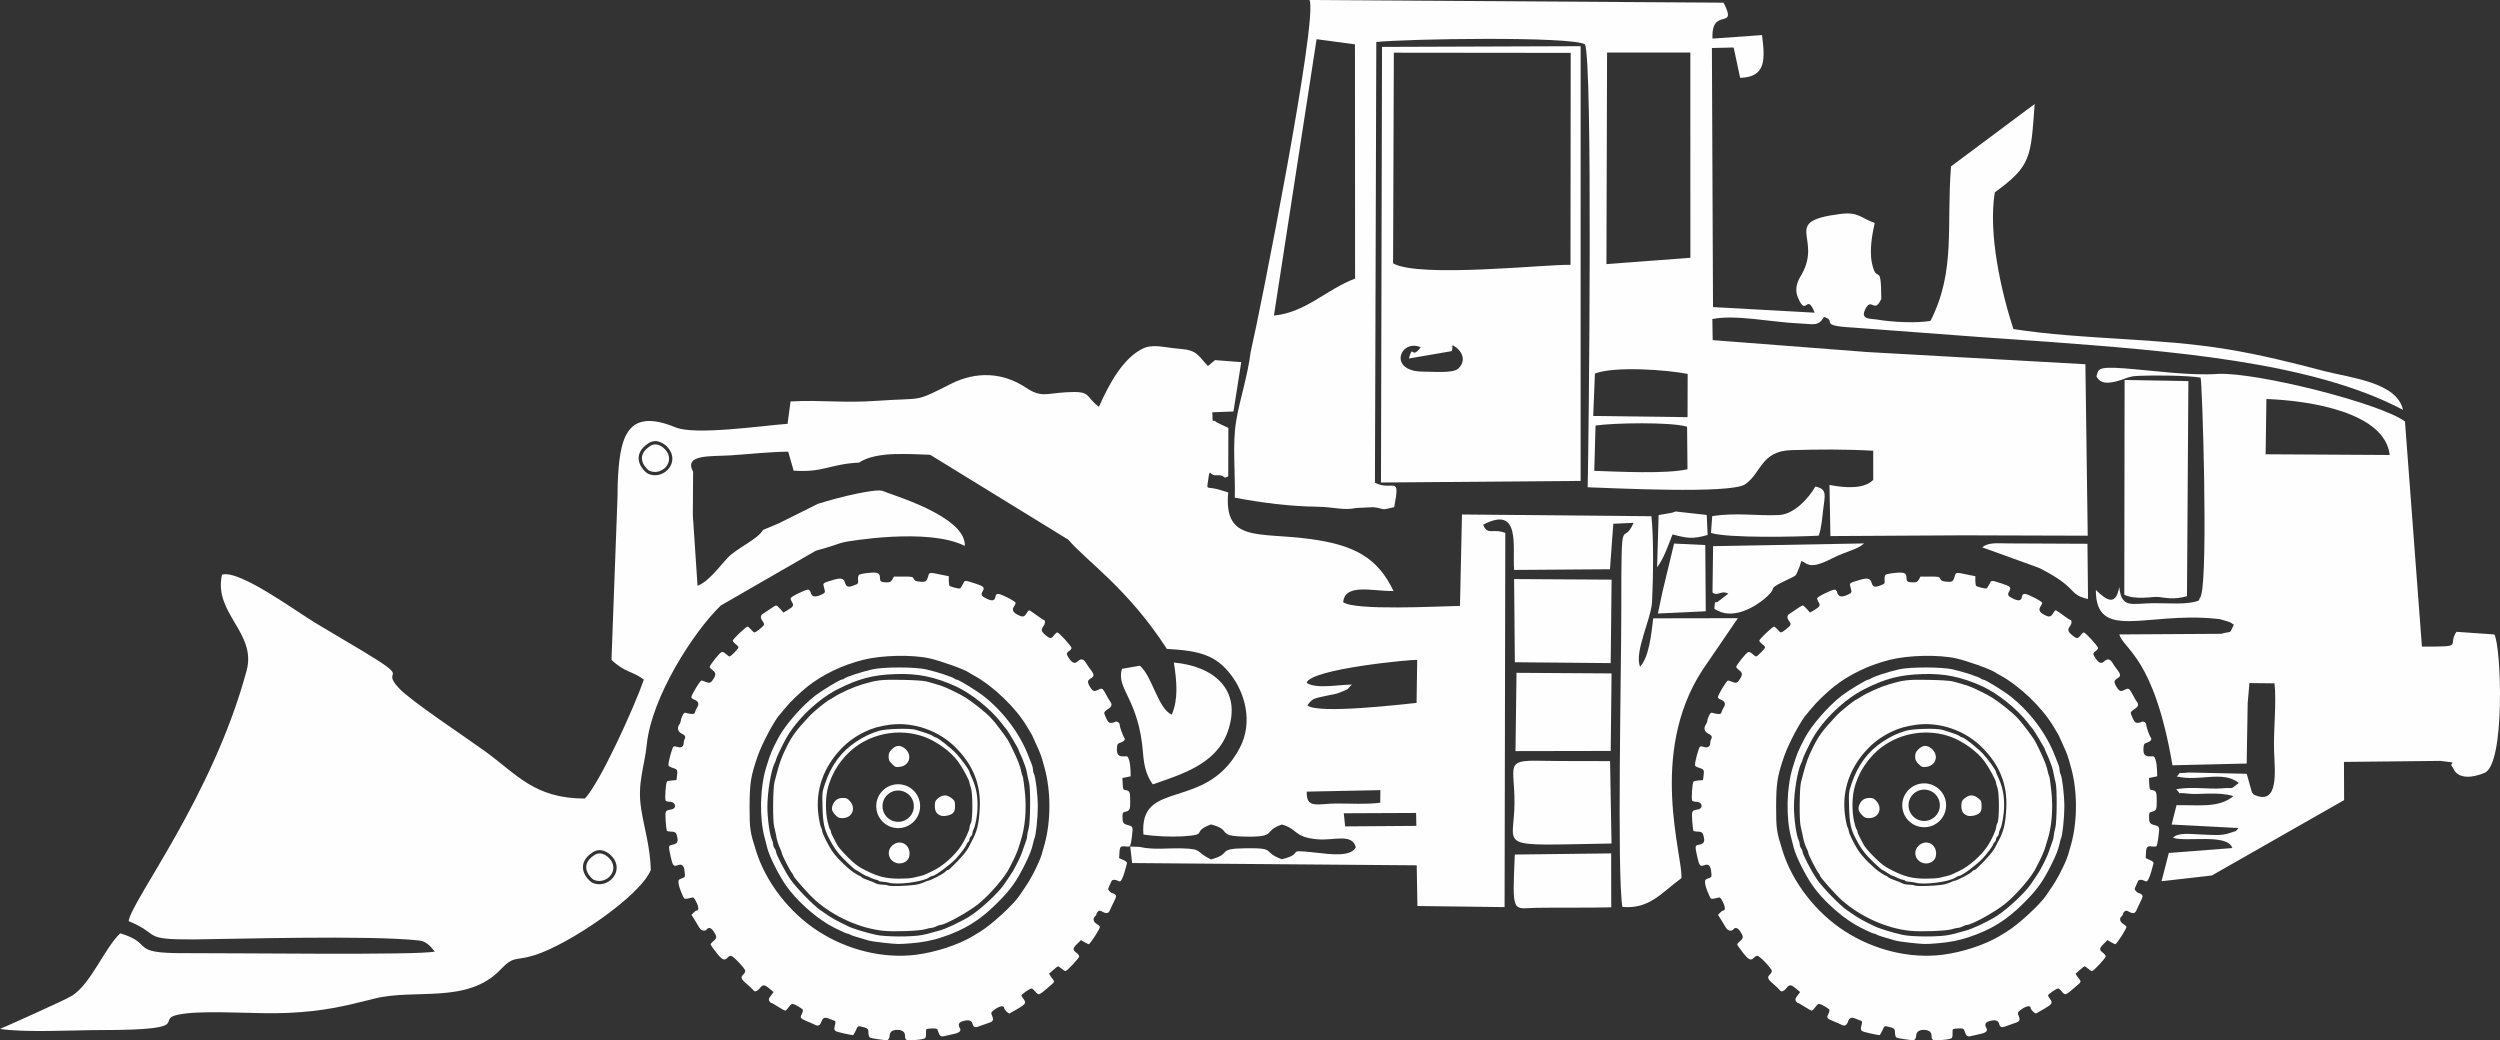
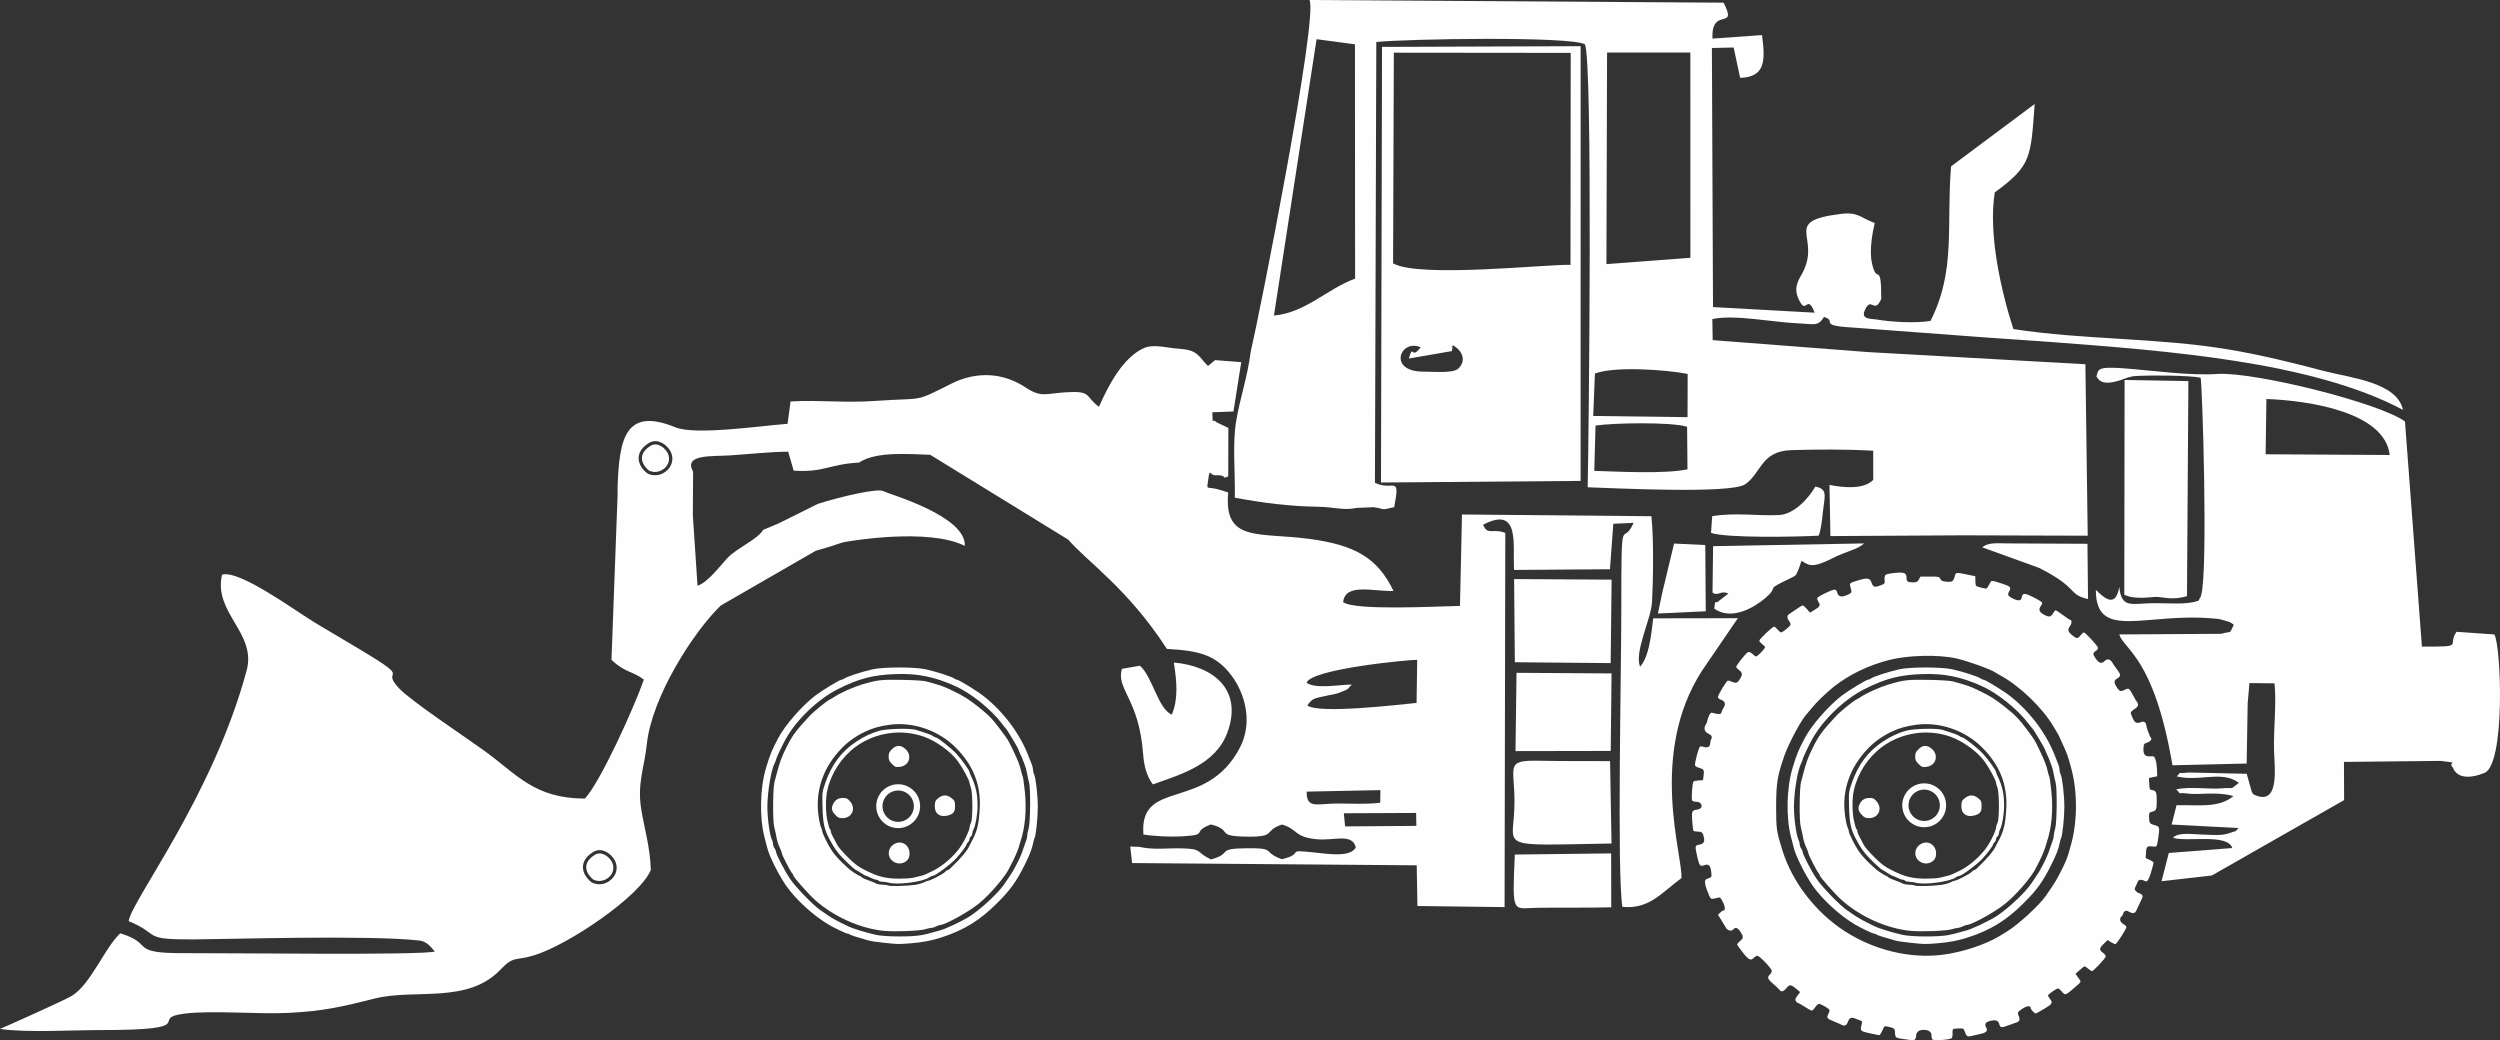
<svg xmlns="http://www.w3.org/2000/svg" xml:space="preserve" width="281.281mm" height="117.054mm" version="1.1" style="shape-rendering:geometricPrecision; text-rendering:geometricPrecision; image-rendering:optimizeQuality; fill-rule:evenodd; clip-rule:evenodd" viewBox="0 0 20620.39 8581.09">
  <rect x="0" y="0" width="20620.39" height="8581.09" fill="#333333" stroke="none" />
  <defs>
    <style type="text/css">
   
    .str0 {stroke:#FEFEFE;stroke-width:51.73;stroke-miterlimit:22.926}
    .fil2 {fill:none}
    .fil1 {fill:#FEFEFE}
    .fil0 {fill:#FEFEFE;fill-rule:nonzero}
   
  </style>
  </defs>
  <g id="Слой_x0020_1">
-     <path class="fil0" d="M7247.04 8572.3c-34.93,-4.02 -68.27,-11.12 -73.82,-15.94 -5.55,-4.68 -10.31,-22.23 -10.31,-38.84 0,-33.35 -5.56,-38.16 -61.92,-50.76 -24.6,-4.82 -26.19,-4.02 -41.28,30.94 -9.52,19.82 -19.04,37.23 -22.21,39.64 -3.17,1.61 -39.7,-4.68 -80.98,-14.33 -82.54,-19.02 -81.75,-18.21 -67.46,-77.68 4.75,-17.54 2.38,-23.04 -8.74,-27.05 -8.73,-2.42 -26.98,-9.52 -42.06,-15.81 -34.93,-15.13 -50.8,-8.84 -62.7,23.71 -11.91,32.54 -27.79,40.58 -55.58,25.45 -11.91,-6.3 -41.27,-19.02 -65.09,-28.53 -52.39,-21.43 -57.95,-28.66 -42.86,-56.38 6.35,-12.72 11.11,-27.86 11.11,-34.15 0,-11.91 -69.06,-52.36 -88.91,-52.36 -5.56,0 -19.04,12.73 -29.37,27.73 -10.31,15.13 -23.01,27.85 -27.78,27.85 -5.56,0 -31.76,-14.32 -58.74,-31.74 -26.19,-17.54 -52.38,-31.74 -56.36,-31.74 -4.75,0 -11.91,-7.24 -16.66,-15.94 -7.15,-13.53 -4.77,-21.43 13.48,-44.47l21.44 -29.33 -30.97 -26.25c-44.45,-37.23 -56.36,-38.03 -81.75,-6.29 -22.23,27.73 -43.66,34.95 -54.78,16.61 -3.17,-5.49 -26.98,-27.73 -51.59,-49.16 -49.22,-41.25 -54.78,-57.18 -30.16,-79.42 8.73,-7.9 15.86,-21.43 15.86,-30.14 0,-19.02 -100.81,-124.68 -119.06,-124.68 -7.13,0 -19.84,7.23 -27.78,15.93 -25.41,27.73 -44.45,19.02 -92.87,-43.66 -25.4,-31.74 -46.04,-61.88 -46.04,-65.9 0,-4.69 11.11,-17.41 23.81,-27.73 29.37,-24.64 29.37,-36.57 3.17,-77.01 -22.23,-33.35 -42.06,-39.78 -58.73,-19.02 -15.88,19.02 -47.63,10.31 -62.71,-16.74 -7.14,-12.73 -24.61,-41.26 -38.11,-63.49l-25.39 -39.64 16.66 -17.54c9.52,-10.31 21.44,-18.22 26.98,-18.22 18.27,0 16.68,-30.94 -3.97,-71.39 -16.68,-33.35 -23.02,-39.78 -36.51,-34.95 -8.73,2.41 -26.19,6.3 -39.7,8.7 -21.43,3.22 -25.39,0 -36.51,-27.05 -24.6,-57.06 -33.33,-85.71 -34.13,-108.75 -0.81,-19.02 3.17,-23.71 26.98,-31.74 23.81,-7.9 27.78,-11.92 26.19,-32.55 -4.77,-72.99 -19.84,-91.21 -61.92,-75.41 -30.97,11.92 -38.89,1.61 -53.97,-65.08 -21.44,-95.23 -21.44,-98.44 13.49,-104.74 37.31,-7.1 47.63,-22.23 40.48,-57.99 -7.15,-41.25 -16.67,-49.95 -52.39,-49.95 -16.68,0 -31.76,-3.22 -34.93,-7.1 -2.38,-4.82 -6.35,-41.38 -9.52,-82.63 -4.77,-82.5 -3.97,-84.91 45.24,-92.82 50.01,-7.9 39.7,-63.48 -11.91,-63.48 -14.28,0 -29.37,-4.82 -33.33,-9.52 -8.73,-11.92 0.79,-147.72 11.12,-158.04 3.17,-3.21 22.21,-7.1 42.06,-8.7l35.72 -2.41 4.76 -35.63c6.36,-47.68 3.17,-54.11 -34.13,-65.08 -17.47,-4.82 -33.33,-13.53 -35.72,-19.16 -6.34,-16.61 29.37,-152.41 42.06,-157.1 6.35,-2.41 20.64,-0.8 31.76,3.22 26.98,10.31 50.8,-2.42 50.8,-28.66 0,-11.12 3.17,-26.93 7.94,-34.95 11.11,-20.63 3.97,-33.35 -26.19,-47.55 -29.37,-14.33 -37.31,-45.27 -18.25,-72.99 7.14,-9.65 12.7,-23.84 12.7,-31.87 0,-7.1 6.35,-26.12 14.29,-42.06 10.31,-22.23 16.66,-26.92 29.37,-23.03 41.28,12.73 67.46,12.73 71.44,0 5.56,-18.22 11.12,-30.14 23.82,-51.57 14.29,-25.31 3.17,-46.74 -28.58,-57.86 -12.7,-4.02 -23.03,-13.53 -23.03,-19.95 0,-19.02 72.25,-137.28 83.34,-137.28 5.56,0 22.23,5.62 37.31,11.92 31.76,12.72 41.28,7.9 64.3,-29.34 19.05,-30.94 16.67,-48.48 -10.32,-68.3 -12.7,-10.31 -23.81,-21.43 -23.81,-26.25 0,-14.19 82.55,-117.46 97.63,-122.14 10.31,-4.02 22.22,1.61 36.52,15 11.91,11.11 25.4,20.62 30.16,20.62 11.11,0 73.82,-64.28 73.82,-76.2 0,-3.89 -10.31,-15.81 -23.82,-25.31 -12.7,-10.31 -23.81,-23.04 -23.81,-28.66 0,-12.59 108.75,-115.84 122.24,-115.84 4.77,0 17.46,11.11 28.58,23.83 11.12,13.53 23.81,23.84 28.58,23.84 11.11,0 68.27,-44.46 77,-60.4 3.97,-6.3 0,-19.82 -11.11,-34.15 -19.06,-26.11 -17.46,-46.74 4.75,-59.46 7.94,-4.83 34.14,-22.23 57.17,-38.18 23,-16.6 45.24,-30.13 50.8,-30.13 5.56,0 20.64,13.53 34.92,29.46l25.41 29.33 37.31 -22.23c44.45,-26.24 50.8,-38.16 32.55,-65.09 -7.15,-11.11 -11.91,-25.45 -10.32,-31.74 1.59,-6.43 34.13,-26.25 72.22,-43.66 56.36,-26.25 71.44,-30.94 80.98,-23.03 6.35,5.48 11.91,14.33 11.91,20.62 0,5.62 5.56,15.94 12.7,23.03 14.29,14.33 42.07,11.12 83.34,-9.51 19.85,-10.31 23.81,-15.94 19.85,-30.94 -2.39,-10.31 -7.15,-27.86 -9.54,-38.97 -5.54,-21.43 -0.79,-24.51 77.8,-47.55 64.28,-19.15 86.52,-14.33 97.62,19.02 12.71,39.64 25.41,44.46 71.45,26.92 39.68,-15.01 39.68,-15.01 37.3,-46.74 -1.58,-20.63 1.59,-35.77 8.73,-42.06 6.35,-4.82 40.49,-11.92 76.2,-15.14 77.79,-7.9 96.05,0 96.05,41.25 0,30.14 9.52,36.57 56.35,36.57 26.99,0 34.13,-4.02 45.25,-23.84l13.5 -23.84 77.79 0c73.82,0 77.79,0.81 85.73,19.02 7.14,15.14 16.66,19.96 50.01,23.04 47.63,4.82 57.14,-1.61 68.27,-42.86 9.52,-35.63 9.52,-35.63 103.18,-15.81l67.47 13.53 0 36.43c0,19.82 3.17,39.65 6.35,42.86 8.73,8.71 79.39,26.25 87.31,21.43 3.19,-1.61 12.71,-17.4 22.23,-34.95 17.47,-34.82 9.52,-34.82 102.39,-5.49 70.65,23.04 79.39,31.74 61.92,62.68 -18.25,30.94 -12.69,41.25 34.14,63.49 42.86,19.82 64.28,15.94 69.06,-13.39 6.35,-36.56 23.81,-35.76 97.63,1.47 38.9,19.15 70.65,39.78 70.65,45.27 0,5.62 -5.56,18.35 -12.7,27.86 -19.84,28.53 -11.11,49.15 29.37,70.58 42.07,21.43 53.98,19.02 73.82,-13.53 7.14,-13.39 16.68,-23.7 20.64,-23.7 3.97,0 30.95,18.22 60.32,39.65 29.37,22.23 55.57,39.65 58.74,39.65 15.08,0 15.08,28.66 0,49.29 -23.02,30.94 -19.84,46.74 15.87,76.2 38.11,31.74 47.63,31.74 69.86,1.61 10.31,-12.72 22.22,-23.84 26.98,-23.84 13.5,0 116.69,112.64 117.49,127.77 0,7.1 -8.73,19.02 -19.85,26.12 -24.6,16.74 -24.6,24.64 0.79,62.01 26.98,38.03 46.84,44.46 69.86,23.03 26.99,-25.45 48.42,-21.43 69.06,13.39 9.52,15.94 27.78,42.19 40.47,57.99 28.58,37.37 27.79,52.36 -1.58,69.1 -28.59,16.61 -30.17,31.74 -3.97,72.99 22.23,34.96 32.55,38.04 69.06,19.02 28.57,-14.99 34.13,-11.11 65.09,47.68 11.11,21.44 23.81,42.86 27.78,47.55 21.43,27.06 17.46,43.66 -14.3,64.28 -18.25,11.12 -32.55,25.45 -32.55,31.87 0,6.3 7.95,27.73 17.47,47.55 14.29,28.53 21.43,35.76 37.31,35.76 11.91,0 26.19,-3.21 31.74,-7.23 15.1,-9.51 40.5,3.21 40.5,21.56 0.78,18.22 26.98,93.62 38.1,106.34 11.91,15 0,31.74 -31.75,42.86 -23.82,7.9 -26.2,11.12 -28.58,45.94 -3.17,50.89 12.7,69.11 57.15,66.7 30.95,-2.28 32.54,-1.61 42.86,29.46 6.34,17.41 11.11,54.78 11.91,83.3l1.59 51.57 -34.14 7.1 -34.13 7.23 2.38 48.35c2.37,45.27 3.97,48.49 22.22,50.9 34.92,5.49 39.68,15 39.68,88.79 0,73.93 -3.17,81.04 -41.26,90.54 -19.85,4.82 -22.23,8.7 -22.23,39.64 0,49.29 5.56,58.8 38.89,68.31 49.22,13.53 49.22,12.72 38.9,95.22 -4.76,41.39 -12.7,77.82 -17.47,81.04 -4.76,3.21 -21.43,4.01 -36.51,1.6 -38.89,-5.62 -46.84,3.09 -49.2,52.37l-2.39 43.66 34.13 15.81c27.79,12.72 33.33,19.15 29.37,31.74 -3.17,8.83 -7.94,28.66 -11.91,43.66 -9.52,39.78 -27.78,86.52 -37.3,96.17 -6.36,6.3 -13.5,6.3 -24.62,0 -24.6,-12.73 -49.2,-10.31 -53.97,5.49 -2.39,7.1 -10.32,24.64 -17.47,38.84 -11.91,23.84 -11.91,26.25 2.39,41.38 7.94,9.51 19.04,16.6 24.6,16.6 5.56,0 15.88,5.62 22.23,11.92 11.12,11.12 10.31,16.61 -10.32,57.99 -12.7,24.51 -26.19,55.58 -31.75,67.37 -11.91,29.46 -28.58,34.15 -60.33,16.74 -22.21,-11.92 -28.57,-12.72 -38.89,-4.01 -7.14,6.42 -12.7,15.12 -12.7,20.62 0,5.62 -5.56,14.32 -11.91,19.95 -20.64,16.6 -14.29,46.74 11.91,61.87 12.7,7.1 25.4,18.22 27.78,24.65 3.98,11.12 -80.17,143.58 -92.08,143.58 -3.17,0 -19.05,-7.9 -34.92,-16.61l-28.58 -17.54 -31.76 31.07c-37.29,36.43 -38.89,49.96 -7.13,72.99 13.49,10.31 23.81,23.85 23.81,30.94 0,12.72 -100.81,121.47 -113.5,121.47 -3.98,0 -17.46,-8.7 -30.97,-19.82 -12.7,-11.11 -26.19,-19.95 -29.37,-19.95 -3.97,0 -22.23,13.53 -41.27,31.08l-34.14 30.13 15.08 22.23c8.73,11.92 19.85,26.92 23.81,33.35 5.56,8.7 1.6,16.6 -15.87,31.74 -12.7,11.11 -39.7,34.15 -58.74,50.76 -19.04,16.6 -41.27,30.94 -48.41,30.94 -7.15,0 -20.64,-10.31 -30.16,-23.84 -10.33,-12.59 -23.03,-23.7 -29.37,-23.7 -14.29,0 -83.34,47.54 -83.34,57.86 0,4.02 7.14,15.94 15.87,27.05 25.41,33.35 19.85,43.66 -45.25,81.7 -33.33,19.82 -64.29,37.37 -68.26,38.97 -9.52,3.89 -45.25,-31.07 -45.25,-44.46 0,-27.06 -46.84,-15.14 -92.88,23.7 -15.86,14.33 -15.86,16.74 -5.56,43 14.3,32.54 6.36,45.94 -31.74,57.06 -13.5,4.01 -42.87,14.33 -65.08,23.03 -45.25,18.22 -56.36,15.13 -65.88,-19.02 -7.15,-27.05 -34.14,-33.35 -81.77,-19.02 -30.95,8.71 -38.9,28.53 -23.02,54.78 14.29,22.23 0,38.84 -41.27,48.35 -23.02,4.82 -56.36,12.73 -75.42,17.41 -38.89,10.45 -47.62,4.82 -61.11,-34.82 -7.95,-25.45 -9.53,-26.25 -49.22,-26.25 -23.02,0.8 -43.66,3.22 -47.63,6.43 -3.17,3.08 -4.77,19.02 -3.96,34.02 1.58,15.94 -1.6,33.35 -6.35,38.98 -4.77,6.29 -38.11,12.72 -80.98,15.81 -78.58,6.43 -85.73,3.21 -85.73,-36.43 0,-30.27 -23.01,-46.87 -65.88,-46.87 -39.68,0 -61.11,18.22 -61.11,51.57 0,15.94 -14.3,36.56 -23.03,34.95 -3.17,-0.81 -33.33,-4.82 -67.47,-8.7zm305.6 -696.98c168.29,-21.44 353.23,-82.51 475.47,-156.3 23.82,-15.13 50.8,-31.08 59.53,-36.56 90.5,-54.78 269.09,-219.11 319.89,-293.71 11.91,-18.22 37.31,-54.78 54.77,-80.9 33.34,-48.49 74.61,-126.3 106.37,-198.49 19.05,-44.46 24.6,-61.07 47.62,-146.92 52.4,-190.45 52.4,-436.48 0,-627.06 -28.58,-105.54 -30.94,-111.03 -72.22,-202.38 -11.91,-26.25 -24.62,-53.17 -26.98,-59.46 -2.39,-6.43 -7.95,-17.54 -12.71,-23.84 -3.97,-6.43 -19.05,-31.74 -33.34,-56.39 -92.87,-157.23 -280.99,-337.37 -442.92,-424.69 -15.08,-7.9 -32.54,-18.22 -38.89,-23.03 -34.93,-24.51 -227.01,-93.62 -320.68,-115.05 -146.05,-32.54 -395.3,-27.05 -549.29,11.92 -170.65,42.86 -331.78,119.87 -459.58,220.59 -60.33,47.68 -148.44,132.59 -185.75,180.27 -15.87,19.82 -32.54,39.64 -36.51,43.66 -42.07,40.45 -150.03,240.54 -186.54,345.28 -58.74,169.02 -67.47,225.4 -68.27,420.67 0,184.16 3.17,206.39 53.19,365.1 80.95,258.75 273.85,508 511.98,662.01 243.69,157.24 536.59,227.82 804.88,195.28z" />
    <path class="fil0" d="M7289.91 7776.08c-50.01,-4.69 -107.16,-13.39 -127,-19.02 -95.26,-26.93 -147.65,-43.66 -154,-49.96 -4.77,-3.21 -12.7,-6.43 -18.25,-6.43 -11.12,0 -107.95,-45.94 -155.58,-73.8 -126.22,-74.6 -269.89,-205.58 -350.86,-321.43 -61.9,-88.93 -138.9,-242.95 -155.58,-311.12 -3.17,-15.13 -13.49,-53.97 -22.22,-86.52 -43.66,-161.92 -38.1,-411.97 12.7,-576.31 35.72,-117.46 45.24,-138.88 100.02,-243.75 54.77,-104.73 195.27,-265.85 304.8,-349.95 57.15,-43.67 204,-132.59 219.08,-132.59 5.56,0 13.49,-3.22 17.47,-6.43 19.84,-16.61 141.28,-56.26 238.13,-78.48 89.69,-19.82 345.28,-19.82 436.57,0 92.08,20.62 223.05,63.49 238.13,77.82 3.97,3.88 11.12,7.1 16.68,7.1 17.45,0 172.25,95.22 229.4,141.3 162.72,130.18 296.06,310.32 365.14,493.67 7.14,19.82 18.25,47.68 24.6,62.01 6.35,14.2 11.11,34.82 11.11,45.94 0,11.11 3.17,27.06 7.93,34.96 14.29,27.05 31.75,174.64 31.75,272.28 0,88.93 -15.86,240.54 -27.77,259.56 -2.39,4.02 -7.15,22.23 -11.12,41.25 -10.32,49.29 -28.58,96.03 -69.06,177.06 -70.65,141.3 -118.27,207.19 -229.41,317.42 -139.7,139.82 -269.08,219.92 -456.41,281.12 -77.79,25.32 -152.4,40.45 -250.03,48.35 -109.55,8.71 -105.58,8.71 -226.22,-4.02zm317.5 -64.29c32.54,-6.3 70.65,-15.8 83.34,-20.62 13.5,-3.89 36.52,-10.31 51.6,-14.2 50.01,-10.31 200.02,-81.83 263.54,-123.88 99.22,-66.7 233.36,-193.67 280.99,-265.19 10.32,-15 28.58,-42.05 40.49,-60.27 23.81,-34.15 29.37,-44.46 55.55,-94.42 25.41,-47.67 47.62,-99.24 57.95,-135 5.56,-17.41 15.08,-43.66 20.64,-57.86 6.35,-14.33 11.12,-35.76 11.12,-47.68 0,-11.92 5.54,-38.84 11.91,-60.27 14.28,-46.88 16.66,-333.5 3.17,-377.96 -3.97,-15 -11.12,-45.14 -15.08,-67.36 -3.17,-21.44 -11.12,-52.37 -16.68,-67.5 -19.05,-53.17 -31.75,-83.31 -42.86,-105.54 -6.36,-12.72 -11.91,-26.24 -11.91,-29.46 0,-7.9 -95.26,-168.21 -103.99,-174.64 -2.38,-2.28 -19.05,-21.43 -34.92,-43.53 -88.12,-115.98 -250.84,-246.96 -379.43,-305.63 -173.82,-78.62 -312.74,-107.14 -493.72,-100.84 -188.12,6.3 -304,36.56 -476.26,123.08 -163.52,81.7 -341.33,250.86 -430.23,409.56 -28.58,49.96 -81.76,162.73 -81.76,172.23 0,4.82 -4.76,18.22 -11.11,29.34 -30.16,58.79 -59.53,235.04 -60.33,358.79 0,98.44 19.84,241.35 38.89,277.11 4.77,8.71 8.73,23.71 8.73,34.02 0,10.31 5.56,25.45 11.91,33.35 6.36,8.84 11.91,21.44 11.91,28.66 0,19.82 70.65,156.29 115.09,222.19 44.45,67.5 195.27,222.32 252.42,260.36 20.64,14.33 52.39,35.76 71.44,48.48 18.25,12.59 56.35,34.02 84.94,48.35 28.57,14.33 57.94,28.66 65.88,32.55 36.51,19.02 149.22,53.97 235.74,72.99 74.61,16.74 304.03,17.54 381.01,0.8z" />
    <path class="fil0" d="M7289.91 7677.64c-194.48,-19.02 -411.18,-115.85 -565.17,-252.33 -54.76,-48.48 -180.97,-191.39 -180.97,-203.97 0,-4.02 -4.77,-13.53 -11.11,-19.96 -15.08,-16.6 -84.14,-151.61 -84.14,-164.2 0,-5.62 -4.77,-19.95 -11.11,-32.54 -17.46,-35.76 -30.17,-74.74 -36.52,-117.59 -3.97,-21.44 -11.11,-52.37 -15.09,-67.37 -13.48,-42.06 -11.1,-323.04 2.38,-369.92 6.35,-21.43 15.09,-54.78 19.85,-74.6 21.43,-82.64 39.68,-133.4 76.2,-206.39 48.42,-98.44 77.79,-138.89 190.51,-260.36 36.51,-39.78 142.88,-126.3 170.66,-138.89 6.35,-3.21 23.02,-12.72 35.72,-21.43 53.19,-34.15 157.17,-81.03 226.22,-101.65 127.01,-38.04 161.94,-42.06 331.01,-38.85 96.83,1.47 180.18,7.1 200.81,12.59 136.53,38.17 134.95,37.37 226.22,81.03 81.77,38.84 126.22,67.5 207.18,131.79 82.55,65.09 115.89,100.04 181.78,188.84 58.73,78.62 60.33,81.03 96.05,154.83 46.83,96.83 63.5,140.49 73.81,191.25 3.17,15.14 8.73,31.74 11.11,36.56 3.17,4.82 11.11,59.6 17.46,122.29 15.87,151.61 3.17,299.2 -36.51,415.85 -4.77,13.53 -11.11,34.95 -14.3,47.68 -5.56,22.23 -42.06,104.73 -57.14,130.98 -3.97,6.3 -10.32,19.82 -15.08,29.34 -31.76,73.79 -163.52,227.81 -260.36,305.63 -87.31,69.78 -276.23,173.04 -315.12,173.04 -5.56,0 -20.64,5.48 -32.55,11.91 -12.69,6.3 -30.16,11.92 -38.89,11.92 -8.73,0 -33.33,5.49 -53.98,11.92 -44.45,13.39 -251.62,21.43 -338.94,12.59zm257.97 -379.42c26.2,-3.89 58.74,-13.39 73.03,-20.63 14.29,-7.1 29.37,-13.39 34.93,-13.39 16.66,0 123.82,-55.58 138.11,-71.52 7.94,-8.7 17.46,-15.81 21.44,-15.81 3.97,0 11.91,-4.82 18.27,-9.51 94.44,-90.54 143.66,-148.52 165.09,-196.88 3.17,-6.43 8.73,-17.54 11.91,-23.83 48.42,-84.92 64.31,-149.21 70.65,-285.82 8.73,-192.05 -55.58,-351.57 -199.24,-495.27 -139.7,-140.5 -348.47,-212.68 -540.56,-188.17 -86.52,11.91 -142.09,27.05 -210.36,59.6 -72.22,34.95 -139.7,82.49 -191.29,137.27 -149.22,154.83 -215.12,344.47 -189.71,544.57 5.56,44.46 15.08,90.54 20.64,102.46 6.35,11.79 11.11,26.92 11.11,34.02 0,16.74 45.25,109.56 77.79,158.85 34.13,53.17 121.45,140.49 177.81,179.34 25.39,16.74 49.2,30.94 53.19,30.94 3.96,0 11.1,4.82 15.87,10.31 4.77,6.43 29.37,17.55 53.97,25.45 25.41,8.7 53.19,19.82 61.92,25.45 8.73,5.49 31.76,10.31 51.59,11.12 19.85,0 42.87,3.08 51.6,7.1 17.47,7.9 148.44,4.82 222.25,-5.62z" />
    <path class="fil0" d="M7329.6 7280c-11.12,-3.08 -33.34,-6.3 -49.23,-7.1 -15.87,-0.8 -31.74,-4.02 -34.12,-8.7 -2.39,-4.02 -11.12,-8.03 -18.26,-8.03 -7.94,0 -27.79,-7.1 -45.24,-15.81 -17.46,-8.7 -34.14,-15.94 -38.11,-15.94 -3.98,0 -23.03,-10.31 -42.87,-23.71 -19.05,-12.73 -37.3,-23.84 -39.68,-23.84 -11.12,0 -118.28,-102.46 -149.23,-142.9 -30.16,-38.85 -42.87,-58.8 -74.61,-119.07 -38.89,-72.99 -50.8,-127.76 -53.98,-258.75 -3.17,-118.26 -3.17,-121.47 21.44,-194.47 51.59,-152.42 134.93,-264.38 257.97,-345.28 64.29,-42.06 117.48,-67.5 186.53,-88.12 60.33,-18.35 261.16,-23.04 305.6,-7.9 17.47,6.29 53.19,17.41 79.38,25.31 26.2,7.9 53.19,19.82 60.33,25.45 6.35,5.49 15.87,10.31 20.64,10.31 16.68,0 133.36,92.01 175.42,138.88 42.07,46.07 104.78,134.2 104.78,146.79 0,4.02 4.77,16.74 11.11,29.47 40.49,83.3 56.36,154.69 55.57,248.44 0,70.58 -16.68,166.62 -33.33,196.08 -4.77,9.51 -9.54,23.84 -9.54,32.55 0,8.7 -5.56,19.82 -11.91,25.31 -6.35,5.63 -11.91,15.94 -11.91,23.84 0,7.9 -5.56,18.35 -11.91,23.85 -6.36,5.48 -11.91,13.53 -11.91,17.4 0,11.11 -47.62,74.6 -87.31,117.59 -49.21,52.36 -171.45,142.77 -192.88,142.77 -5.56,0 -18.25,5.62 -28.58,12.73 -52.39,37.37 -266.7,64.28 -334.17,42.86zm202.41 -40.45c17.46,-4.82 44.45,-11.11 59.53,-14.32 15.08,-3.09 34.92,-9.52 43.66,-14.2 8.73,-4.82 34.13,-16.74 55.58,-26.25 82.54,-38.03 184.94,-127.77 238.13,-210.4 30.16,-45.94 67.46,-126.96 67.46,-146.79 0.81,-11.12 5.56,-28.53 11.91,-39.65 15.89,-27.86 15.89,-245.36 0,-289.83 -6.35,-17.41 -11.91,-36.43 -11.91,-42.05 0,-19.82 -57.15,-124.57 -96.83,-178.54 -57.95,-78.62 -175.42,-163.53 -276.23,-200.09 -188.13,-68.17 -405.62,-36.43 -567.54,83.44 -115.1,85.71 -200.83,216.69 -231.79,357.19 -15.88,71.39 -15.08,182.55 1.59,256.35 7.15,33.35 16.67,63.48 20.64,65.9 3.97,2.4 7.15,10.31 7.15,18.21 0,7.9 8.74,30.13 19.84,49.29 10.32,19.02 25.4,47.54 33.35,62.68 7.14,15 46.03,60.27 85.72,99.25 59.53,59.46 85.73,78.48 147.64,109.55 102.4,51.57 165.9,67.37 273.07,68.17 48.41,0 101.6,-3.08 119.06,-7.9z" />
    <path class="fil0" d="M7384.35 7114.85c-71.43,-30.94 -71.43,-122.95 -0.78,-157.09 69.05,-32.55 136.53,32.54 114.31,111.96 -11.91,42.06 -69.86,65.09 -113.53,45.13z" />
    <path class="fil0" d="M6888.25 6719.63c-29.35,-30.94 -33.33,-54.78 -15.08,-90.54 16.67,-32.55 42.08,-47.55 80.17,-47.55 27.79,0 37.31,3.88 57.95,27.73 51.59,59.59 16.66,138.08 -61.92,138.88 -29.37,0 -38.89,-3.89 -61.12,-28.52z" />
    <path class="fil0" d="M7758.23 6726.73c-33.34,-12.73 -47.63,-36.43 -47.63,-77.82 0,-32.54 3.98,-44.33 18.26,-57.06 43.66,-39.78 81.76,-41.25 124.62,-4.82 20.64,17.54 23.81,24.64 23.81,61.21 0,34.02 -3.97,45.14 -19.05,59.47 -19.84,18.21 -75.4,29.32 -100.02,19.02z" />
    <path class="fil0" d="M7357.37 6301.36c-23,-23.04 -27.77,-33.35 -27.77,-61.21 0,-26.92 4.77,-38.03 26.98,-60.27 35.72,-35.76 72.22,-36.57 110.33,-3.21 60.32,53.17 34.14,139.69 -45.24,148.39 -33.34,4.02 -38.11,2.41 -64.31,-23.71z" />
    <path class="fil0" d="M15714.19 8572.3c-34.93,-4.02 -68.27,-11.12 -73.82,-15.94 -5.55,-4.68 -10.31,-22.23 -10.31,-38.84 0,-33.35 -5.56,-38.16 -61.92,-50.76 -24.6,-4.82 -26.19,-4.02 -41.28,30.94 -9.52,19.82 -19.04,37.23 -22.21,39.64 -3.17,1.61 -39.7,-4.68 -80.98,-14.33 -82.55,-19.02 -81.75,-18.21 -67.47,-77.68 4.76,-17.54 2.39,-23.04 -8.73,-27.05 -8.73,-2.42 -26.98,-9.52 -42.06,-15.81 -34.93,-15.13 -50.8,-8.84 -62.71,23.71 -11.91,32.54 -27.78,40.58 -55.57,25.45 -11.91,-6.3 -41.27,-19.02 -65.09,-28.53 -52.39,-21.43 -57.95,-28.66 -42.86,-56.38 6.35,-12.72 11.1,-27.86 11.1,-34.15 0,-11.91 -69.05,-52.36 -88.9,-52.36 -5.56,0 -19.04,12.73 -29.37,27.73 -10.31,15.13 -23.01,27.85 -27.78,27.85 -5.56,0 -31.76,-14.32 -58.74,-31.74 -26.19,-17.54 -52.38,-31.74 -56.36,-31.74 -4.75,0 -11.91,-7.24 -16.66,-15.94 -7.15,-13.53 -4.77,-21.43 13.48,-44.47l21.44 -29.33 -30.97 -26.25c-44.45,-37.23 -56.36,-38.03 -81.75,-6.29 -22.23,27.73 -43.67,34.95 -54.78,16.61 -3.17,-5.49 -26.98,-27.73 -51.59,-49.16 -49.22,-41.25 -54.78,-57.18 -30.16,-79.42 8.73,-7.9 15.86,-21.43 15.86,-30.14 0,-19.02 -100.81,-124.68 -119.06,-124.68 -7.14,0 -19.84,7.23 -27.78,15.93 -25.41,27.73 -44.45,19.02 -92.88,-43.66 -25.39,-31.74 -46.03,-61.88 -46.03,-65.9 0,-4.69 11.11,-17.41 23.81,-27.73 29.37,-24.64 29.37,-36.57 3.17,-77.01 -22.23,-33.35 -42.06,-39.78 -58.74,-19.02 -15.87,19.02 -47.62,10.31 -62.7,-16.74 -7.14,-12.73 -24.61,-41.26 -38.11,-63.49l-25.39 -39.64 16.66 -17.54c9.52,-10.31 21.44,-18.22 26.99,-18.22 18.27,0 16.68,-30.94 -3.97,-71.39 -16.68,-33.35 -23.03,-39.78 -36.51,-34.95 -8.73,2.41 -26.19,6.3 -39.7,8.7 -21.44,3.22 -25.39,0 -36.52,-27.05 -24.6,-57.06 -33.33,-85.71 -34.12,-108.75 -0.81,-19.02 3.17,-23.71 26.98,-31.74 23.81,-7.9 27.78,-11.92 26.19,-32.55 -4.77,-72.99 -19.84,-91.21 -61.92,-75.41 -30.97,11.92 -38.89,1.61 -53.97,-65.08 -21.44,-95.23 -21.44,-98.44 13.48,-104.74 37.31,-7.1 47.63,-22.23 40.49,-57.99 -7.15,-41.25 -16.67,-49.95 -52.39,-49.95 -16.67,0 -31.75,-3.22 -34.92,-7.1 -2.38,-4.82 -6.35,-41.38 -9.53,-82.63 -4.76,-82.5 -3.96,-84.91 45.25,-92.82 50.01,-7.9 39.7,-63.48 -11.91,-63.48 -14.28,0 -29.37,-4.82 -33.34,-9.52 -8.73,-11.92 0.8,-147.72 11.12,-158.04 3.17,-3.21 22.22,-7.1 42.07,-8.7l35.72 -2.41 4.77 -35.63c6.36,-47.68 3.17,-54.11 -34.14,-65.08 -17.46,-4.82 -33.33,-13.53 -35.72,-19.16 -6.35,-16.61 29.37,-152.41 42.06,-157.1 6.35,-2.41 20.64,-0.8 31.76,3.22 26.98,10.31 50.8,-2.42 50.8,-28.66 0,-11.12 3.17,-26.93 7.94,-34.95 11.11,-20.63 3.97,-33.35 -26.19,-47.55 -29.37,-14.33 -37.31,-45.27 -18.25,-72.99 7.13,-9.65 12.69,-23.84 12.69,-31.87 0,-7.1 6.35,-26.12 14.3,-42.06 10.31,-22.23 16.66,-26.92 29.37,-23.03 41.28,12.73 67.46,12.73 71.44,0 5.56,-18.22 11.11,-30.14 23.82,-51.57 14.29,-25.31 3.17,-46.74 -28.58,-57.86 -12.7,-4.02 -23.03,-13.53 -23.03,-19.95 0,-19.02 72.25,-137.28 83.34,-137.28 5.56,0 22.23,5.62 37.31,11.92 31.76,12.72 41.28,7.9 64.3,-29.34 19.05,-30.94 16.66,-48.48 -10.32,-68.3 -12.7,-10.31 -23.81,-21.43 -23.81,-26.25 0,-14.19 82.55,-117.46 97.63,-122.14 10.31,-4.02 22.22,1.61 36.51,15 11.91,11.11 25.41,20.62 30.16,20.62 11.12,0 73.83,-64.28 73.83,-76.2 0,-3.89 -10.32,-15.81 -23.82,-25.31 -12.7,-10.31 -23.81,-23.04 -23.81,-28.66 0,-12.59 108.75,-115.84 122.24,-115.84 4.77,0 17.46,11.11 28.58,23.83 11.12,13.53 23.81,23.84 28.58,23.84 11.11,0 68.27,-44.46 77,-60.4 3.97,-6.3 0,-19.82 -11.11,-34.15 -19.06,-26.11 -17.47,-46.74 4.75,-59.46 7.94,-4.83 34.14,-22.23 57.17,-38.18 23,-16.6 45.24,-30.13 50.8,-30.13 5.56,0 20.64,13.53 34.92,29.46l25.41 29.33 37.31 -22.23c44.45,-26.24 50.8,-38.16 32.55,-65.09 -7.15,-11.11 -11.91,-25.45 -10.33,-31.74 1.6,-6.43 34.14,-26.25 72.23,-43.66 56.36,-26.25 71.44,-30.94 80.98,-23.03 6.35,5.48 11.91,14.33 11.91,20.62 0,5.62 5.56,15.94 12.7,23.03 14.29,14.33 42.07,11.12 83.34,-9.51 19.84,-10.31 23.81,-15.94 19.84,-30.94 -2.38,-10.31 -7.15,-27.86 -9.53,-38.97 -5.55,-21.43 -0.79,-24.51 77.8,-47.55 64.29,-19.15 86.52,-14.33 97.63,19.02 12.71,39.64 25.41,44.46 71.45,26.92 39.68,-15.01 39.68,-15.01 37.3,-46.74 -1.58,-20.63 1.59,-35.77 8.73,-42.06 6.35,-4.82 40.49,-11.92 76.2,-15.14 77.79,-7.9 96.04,0 96.04,41.25 0,30.14 9.52,36.57 56.36,36.57 26.98,0 34.13,-4.02 45.24,-23.84l13.5 -23.84 77.79 0c73.82,0 77.79,0.81 85.73,19.02 7.14,15.14 16.66,19.96 50.01,23.04 47.62,4.82 57.14,-1.61 68.27,-42.86 9.52,-35.63 9.52,-35.63 103.18,-15.81l67.47 13.53 0 36.43c0,19.82 3.17,39.65 6.35,42.86 8.73,8.71 79.38,26.25 87.31,21.43 3.19,-1.61 12.7,-17.4 22.23,-34.95 17.47,-34.82 9.52,-34.82 102.39,-5.49 70.65,23.04 79.38,31.74 61.92,62.68 -18.25,30.94 -12.7,41.25 34.14,63.49 42.86,19.82 64.28,15.94 69.06,-13.39 6.35,-36.56 23.81,-35.76 97.63,1.47 38.9,19.15 70.65,39.78 70.65,45.27 0,5.62 -5.56,18.35 -12.71,27.86 -19.83,28.53 -11.1,49.15 29.37,70.58 42.06,21.43 53.97,19.02 73.82,-13.53 7.14,-13.39 16.67,-23.7 20.64,-23.7 3.96,0 30.94,18.22 60.32,39.65 29.37,22.23 55.57,39.65 58.74,39.65 15.08,0 15.08,28.66 0,49.29 -23.02,30.94 -19.84,46.74 15.87,76.2 38.11,31.74 47.63,31.74 69.86,1.61 10.31,-12.72 22.22,-23.84 26.98,-23.84 13.5,0 116.69,112.64 117.49,127.77 0,7.1 -8.73,19.02 -19.85,26.12 -24.6,16.74 -24.6,24.64 0.79,62.01 26.98,38.03 46.84,44.46 69.86,23.03 26.99,-25.45 48.42,-21.43 69.06,13.39 9.52,15.94 27.78,42.19 40.47,57.99 28.58,37.37 27.79,52.36 -1.58,69.1 -28.58,16.61 -30.16,31.74 -3.97,72.99 22.22,34.96 32.55,38.04 69.06,19.02 28.57,-14.99 34.13,-11.11 65.09,47.68 11.11,21.44 23.81,42.86 27.78,47.55 21.43,27.06 17.47,43.66 -14.29,64.28 -18.25,11.12 -32.55,25.45 -32.55,31.87 0,6.3 7.95,27.73 17.46,47.55 14.3,28.53 21.44,35.76 37.32,35.76 11.91,0 26.19,-3.21 31.74,-7.23 15.09,-9.51 40.5,3.21 40.5,21.56 0.78,18.22 26.98,93.62 38.1,106.34 11.91,15 0,31.74 -31.76,42.86 -23.81,7.9 -26.2,11.12 -28.57,45.94 -3.17,50.89 12.7,69.11 57.15,66.7 30.95,-2.28 32.54,-1.61 42.86,29.46 6.35,17.41 11.12,54.78 11.91,83.3l1.6 51.57 -34.14 7.1 -34.13 7.23 2.38 48.35c2.37,45.27 3.97,48.49 22.22,50.9 34.92,5.49 39.68,15 39.68,88.79 0,73.93 -3.17,81.04 -41.27,90.54 -19.84,4.82 -22.23,8.7 -22.23,39.64 0,49.29 5.56,58.8 38.89,68.31 49.22,13.53 49.22,12.72 38.9,95.22 -4.76,41.39 -12.7,77.82 -17.47,81.04 -4.76,3.21 -21.43,4.01 -36.51,1.6 -38.89,-5.62 -46.84,3.09 -49.21,52.37l-2.38 43.66 34.13 15.81c27.78,12.72 33.33,19.15 29.37,31.74 -3.17,8.83 -7.95,28.66 -11.91,43.66 -9.52,39.78 -27.78,86.52 -37.3,96.17 -6.36,6.3 -13.5,6.3 -24.62,0 -24.6,-12.73 -49.2,-10.31 -53.97,5.49 -2.39,7.1 -10.32,24.64 -17.47,38.84 -11.91,23.84 -11.91,26.25 2.39,41.38 7.94,9.51 19.04,16.6 24.6,16.6 5.56,0 15.89,5.62 22.23,11.92 11.11,11.12 10.31,16.61 -10.33,57.99 -12.69,24.51 -26.19,55.58 -31.74,67.37 -11.91,29.46 -28.58,34.15 -60.33,16.74 -22.21,-11.92 -28.57,-12.72 -38.9,-4.01 -7.13,6.42 -12.69,15.12 -12.69,20.62 0,5.62 -5.56,14.32 -11.91,19.95 -20.64,16.6 -14.3,46.74 11.91,61.87 12.69,7.1 25.4,18.22 27.78,24.65 3.98,11.12 -80.17,143.58 -92.08,143.58 -3.17,0 -19.05,-7.9 -34.92,-16.61l-28.58 -17.54 -31.76 31.07c-37.29,36.43 -38.89,49.96 -7.13,72.99 13.49,10.31 23.81,23.85 23.81,30.94 0,12.72 -100.81,121.47 -113.5,121.47 -3.98,0 -17.47,-8.7 -30.97,-19.82 -12.7,-11.11 -26.19,-19.95 -29.37,-19.95 -3.97,0 -22.23,13.53 -41.27,31.08l-34.14 30.13 15.08 22.23c8.73,11.92 19.84,26.92 23.81,33.35 5.56,8.7 1.6,16.6 -15.87,31.74 -12.71,11.11 -39.7,34.15 -58.74,50.76 -19.05,16.6 -41.27,30.94 -48.42,30.94 -7.14,0 -20.64,-10.31 -30.15,-23.84 -10.33,-12.59 -23.03,-23.7 -29.37,-23.7 -14.29,0 -83.34,47.54 -83.34,57.86 0,4.02 7.14,15.94 15.87,27.05 25.41,33.35 19.84,43.66 -45.25,81.7 -33.33,19.82 -64.29,37.37 -68.26,38.97 -9.53,3.89 -45.25,-31.07 -45.25,-44.46 0,-27.06 -46.84,-15.14 -92.88,23.7 -15.86,14.33 -15.86,16.74 -5.56,43 14.29,32.54 6.36,45.94 -31.74,57.06 -13.5,4.01 -42.87,14.33 -65.08,23.03 -45.25,18.22 -56.36,15.13 -65.88,-19.02 -7.15,-27.05 -34.14,-33.35 -81.77,-19.02 -30.95,8.71 -38.9,28.53 -23.02,54.78 14.29,22.23 0,38.84 -41.27,48.35 -23.03,4.82 -56.36,12.73 -75.42,17.41 -38.89,10.45 -47.62,4.82 -61.11,-34.82 -7.95,-25.45 -9.54,-26.25 -49.22,-26.25 -23.02,0.8 -43.66,3.22 -47.63,6.43 -3.17,3.08 -4.77,19.02 -3.97,34.02 1.58,15.94 -1.59,33.35 -6.34,38.98 -4.77,6.29 -38.11,12.72 -80.98,15.81 -78.58,6.43 -85.73,3.21 -85.73,-36.43 0,-30.27 -23,-46.87 -65.88,-46.87 -39.68,0 -61.11,18.22 -61.11,51.57 0,15.94 -14.3,36.56 -23.03,34.95 -3.17,-0.81 -33.33,-4.82 -67.47,-8.7zm305.6 -696.98c168.28,-21.44 353.23,-82.51 475.47,-156.3 23.81,-15.13 50.8,-31.08 59.53,-36.56 90.5,-54.78 269.09,-219.11 319.89,-293.71 11.91,-18.22 37.31,-54.78 54.77,-80.9 33.33,-48.49 74.61,-126.3 106.37,-198.49 19.05,-44.46 24.6,-61.07 47.62,-146.92 52.39,-190.45 52.39,-436.48 0,-627.06 -28.58,-105.54 -30.95,-111.03 -72.23,-202.38 -11.91,-26.25 -24.62,-53.17 -26.98,-59.46 -2.38,-6.43 -7.94,-17.54 -12.7,-23.84 -3.97,-6.43 -19.05,-31.74 -33.34,-56.39 -92.87,-157.23 -280.99,-337.37 -442.92,-424.69 -15.08,-7.9 -32.54,-18.22 -38.89,-23.03 -34.93,-24.51 -227.02,-93.62 -320.68,-115.05 -146.05,-32.54 -395.3,-27.05 -549.29,11.92 -170.66,42.86 -331.79,119.87 -459.59,220.59 -60.33,47.68 -148.43,132.59 -185.74,180.27 -15.87,19.82 -32.55,39.64 -36.51,43.66 -42.07,40.45 -150.03,240.54 -186.54,345.28 -58.74,169.02 -67.47,225.4 -68.27,420.67 0,184.16 3.17,206.39 53.18,365.1 80.96,258.75 273.85,508 511.99,662.01 243.69,157.24 536.59,227.82 804.88,195.28z" />
    <path class="fil0" d="M15757.06 7776.08c-50.01,-4.69 -107.16,-13.39 -127.01,-19.02 -95.25,-26.93 -147.64,-43.66 -153.99,-49.96 -4.77,-3.21 -12.7,-6.43 -18.26,-6.43 -11.11,0 -107.94,-45.94 -155.57,-73.8 -126.22,-74.6 -269.89,-205.58 -350.86,-321.43 -61.9,-88.93 -138.9,-242.95 -155.58,-311.12 -3.17,-15.13 -13.49,-53.97 -22.22,-86.52 -43.66,-161.92 -38.11,-411.97 12.7,-576.31 35.72,-117.46 45.24,-138.88 100.02,-243.75 54.77,-104.73 195.26,-265.85 304.8,-349.95 57.14,-43.67 204,-132.59 219.08,-132.59 5.56,0 13.49,-3.22 17.46,-6.43 19.84,-16.61 141.29,-56.26 238.13,-78.48 89.69,-19.82 345.29,-19.82 436.58,0 92.08,20.62 223.05,63.49 238.13,77.82 3.97,3.88 11.12,7.1 16.68,7.1 17.45,0 172.25,95.22 229.4,141.3 162.72,130.18 296.06,310.32 365.13,493.67 7.15,19.82 18.26,47.68 24.61,62.01 6.35,14.2 11.11,34.82 11.11,45.94 0,11.11 3.17,27.06 7.93,34.96 14.29,27.05 31.75,174.64 31.75,272.28 0,88.93 -15.87,240.54 -27.78,259.56 -2.38,4.02 -7.15,22.23 -11.11,41.25 -10.33,49.29 -28.58,96.03 -69.06,177.06 -70.65,141.3 -118.27,207.19 -229.41,317.42 -139.7,139.82 -269.09,219.92 -456.41,281.12 -77.79,25.32 -152.4,40.45 -250.03,48.35 -109.55,8.71 -105.58,8.71 -226.22,-4.02zm317.49 -64.29c32.55,-6.3 70.65,-15.8 83.34,-20.62 13.5,-3.89 36.52,-10.31 51.61,-14.2 50,-10.31 200.02,-81.83 263.54,-123.88 99.21,-66.7 233.36,-193.67 280.99,-265.19 10.32,-15 28.58,-42.05 40.49,-60.27 23.81,-34.15 29.37,-44.46 55.55,-94.42 25.42,-47.67 47.63,-99.24 57.96,-135 5.56,-17.41 15.08,-43.66 20.64,-57.86 6.35,-14.33 11.11,-35.76 11.11,-47.68 0,-11.92 5.55,-38.84 11.91,-60.27 14.28,-46.88 16.67,-333.5 3.17,-377.96 -3.97,-15 -11.11,-45.14 -15.08,-67.36 -3.17,-21.44 -11.11,-52.37 -16.67,-67.5 -19.05,-53.17 -31.76,-83.31 -42.86,-105.54 -6.36,-12.72 -11.91,-26.24 -11.91,-29.46 0,-7.9 -95.25,-168.21 -103.98,-174.64 -2.38,-2.28 -19.06,-21.43 -34.92,-43.53 -88.12,-115.98 -250.84,-246.96 -379.43,-305.63 -173.83,-78.62 -312.74,-107.14 -493.72,-100.84 -188.12,6.3 -304.01,36.56 -476.26,123.08 -163.52,81.7 -341.33,250.86 -430.23,409.56 -28.58,49.96 -81.76,162.73 -81.76,172.23 0,4.82 -4.76,18.22 -11.11,29.34 -30.16,58.79 -59.53,235.04 -60.33,358.79 0,98.44 19.84,241.35 38.89,277.11 4.77,8.71 8.73,23.71 8.73,34.02 0,10.31 5.56,25.45 11.91,33.35 6.36,8.84 11.91,21.44 11.91,28.66 0,19.82 70.64,156.29 115.09,222.19 44.45,67.5 195.27,222.32 252.42,260.36 20.64,14.33 52.39,35.76 71.44,48.48 18.25,12.59 56.35,34.02 84.94,48.35 28.57,14.33 57.94,28.66 65.88,32.55 36.52,19.02 149.23,53.97 235.75,72.99 74.61,16.74 304.03,17.54 381.01,0.8z" />
    <path class="fil0" d="M15757.06 7677.64c-194.48,-19.02 -411.18,-115.85 -565.18,-252.33 -54.75,-48.48 -180.96,-191.39 -180.96,-203.97 0,-4.02 -4.77,-13.53 -11.11,-19.96 -15.08,-16.6 -84.14,-151.61 -84.14,-164.2 0,-5.62 -4.77,-19.95 -11.11,-32.54 -17.46,-35.76 -30.17,-74.74 -36.52,-117.59 -3.97,-21.44 -11.11,-52.37 -15.09,-67.37 -13.48,-42.06 -11.1,-323.04 2.38,-369.92 6.35,-21.43 15.09,-54.78 19.85,-74.6 21.43,-82.64 39.68,-133.4 76.2,-206.39 48.42,-98.44 77.79,-138.89 190.51,-260.36 36.51,-39.78 142.87,-126.3 170.66,-138.89 6.35,-3.21 23.02,-12.72 35.72,-21.43 53.19,-34.15 157.17,-81.03 226.22,-101.65 127.01,-38.04 161.94,-42.06 331.01,-38.85 96.83,1.47 180.18,7.1 200.81,12.59 136.53,38.17 134.95,37.37 226.22,81.03 81.76,38.84 126.22,67.5 207.18,131.79 82.55,65.09 115.89,100.04 181.77,188.84 58.74,78.62 60.33,81.03 96.06,154.83 46.82,96.83 63.5,140.49 73.81,191.25 3.17,15.14 8.74,31.74 11.12,36.56 3.17,4.82 11.11,59.6 17.46,122.29 15.87,151.61 3.17,299.2 -36.51,415.85 -4.77,13.53 -11.11,34.95 -14.3,47.68 -5.56,22.23 -42.06,104.73 -57.14,130.98 -3.98,6.3 -10.33,19.82 -15.09,29.34 -31.75,73.79 -163.51,227.81 -260.36,305.63 -87.31,69.78 -276.23,173.04 -315.12,173.04 -5.56,0 -20.64,5.48 -32.55,11.91 -12.7,6.3 -30.16,11.92 -38.89,11.92 -8.73,0 -33.34,5.49 -53.98,11.92 -44.45,13.39 -251.62,21.43 -338.94,12.59zm257.96 -379.42c26.2,-3.89 58.75,-13.39 73.04,-20.63 14.29,-7.1 29.37,-13.39 34.92,-13.39 16.66,0 123.83,-55.58 138.11,-71.52 7.94,-8.7 17.46,-15.81 21.43,-15.81 3.97,0 11.91,-4.82 18.27,-9.51 94.45,-90.54 143.66,-148.52 165.1,-196.88 3.17,-6.43 8.73,-17.54 11.91,-23.83 48.42,-84.92 64.3,-149.21 70.65,-285.82 8.73,-192.05 -55.57,-351.57 -199.24,-495.27 -139.7,-140.5 -348.46,-212.68 -540.56,-188.17 -86.52,11.91 -142.09,27.05 -210.35,59.6 -72.23,34.95 -139.7,82.49 -191.29,137.27 -149.23,154.83 -215.12,344.47 -189.71,544.57 5.56,44.46 15.08,90.54 20.64,102.46 6.35,11.79 11.11,26.92 11.11,34.02 0,16.74 45.25,109.56 77.79,158.85 34.13,53.17 121.45,140.49 177.81,179.34 25.39,16.74 49.2,30.94 53.19,30.94 3.96,0 11.1,4.82 15.86,10.31 4.77,6.43 29.37,17.55 53.98,25.45 25.41,8.7 53.18,19.82 61.92,25.45 8.73,5.49 31.76,10.31 51.59,11.12 19.85,0 42.87,3.08 51.6,7.1 17.47,7.9 148.44,4.82 222.24,-5.62z" />
    <path class="fil0" d="M15796.74 7280c-11.11,-3.08 -33.33,-6.3 -49.22,-7.1 -15.87,-0.8 -31.74,-4.02 -34.13,-8.7 -2.38,-4.02 -11.11,-8.03 -18.25,-8.03 -7.95,0 -27.79,-7.1 -45.24,-15.81 -17.46,-8.7 -34.15,-15.94 -38.11,-15.94 -3.98,0 -23.03,-10.31 -42.87,-23.71 -19.05,-12.73 -37.3,-23.84 -39.69,-23.84 -11.11,0 -118.27,-102.46 -149.22,-142.9 -30.16,-38.85 -42.87,-58.8 -74.61,-119.07 -38.9,-72.99 -50.8,-127.76 -53.99,-258.75 -3.17,-118.26 -3.17,-121.47 21.44,-194.47 51.59,-152.42 134.94,-264.38 257.97,-345.28 64.29,-42.06 117.48,-67.5 186.53,-88.12 60.33,-18.35 261.16,-23.04 305.6,-7.9 17.47,6.29 53.19,17.41 79.38,25.31 26.2,7.9 53.19,19.82 60.33,25.45 6.35,5.49 15.87,10.31 20.64,10.31 16.67,0 133.36,92.01 175.42,138.88 42.07,46.07 104.78,134.2 104.78,146.79 0,4.02 4.77,16.74 11.11,29.47 40.49,83.3 56.35,154.69 55.57,248.44 0,70.58 -16.68,166.62 -33.33,196.08 -4.77,9.51 -9.54,23.84 -9.54,32.55 0,8.7 -5.56,19.82 -11.91,25.31 -6.35,5.63 -11.91,15.94 -11.91,23.84 0,7.9 -5.56,18.35 -11.91,23.85 -6.36,5.48 -11.91,13.53 -11.91,17.4 0,11.11 -47.62,74.6 -87.31,117.59 -49.21,52.36 -171.45,142.77 -192.88,142.77 -5.56,0 -18.25,5.62 -28.58,12.73 -52.38,37.37 -266.7,64.28 -334.17,42.86zm202.41 -40.45c17.46,-4.82 44.45,-11.11 59.53,-14.32 15.08,-3.09 34.92,-9.52 43.66,-14.2 8.73,-4.82 34.13,-16.74 55.57,-26.25 82.55,-38.03 184.94,-127.77 238.14,-210.4 30.16,-45.94 67.46,-126.96 67.46,-146.79 0.81,-11.12 5.56,-28.53 11.91,-39.65 15.89,-27.86 15.89,-245.36 0,-289.83 -6.35,-17.41 -11.91,-36.43 -11.91,-42.05 0,-19.82 -57.15,-124.57 -96.83,-178.54 -57.95,-78.62 -175.43,-163.53 -276.23,-200.09 -188.13,-68.17 -405.62,-36.43 -567.55,83.44 -115.09,85.71 -200.82,216.69 -231.78,357.19 -15.88,71.39 -15.08,182.55 1.58,256.35 7.15,33.35 16.68,63.48 20.64,65.9 3.97,2.4 7.15,10.31 7.15,18.21 0,7.9 8.73,30.13 19.84,49.29 10.32,19.02 25.4,47.54 33.35,62.68 7.14,15 46.03,60.27 85.72,99.25 59.53,59.46 85.73,78.48 147.64,109.55 102.4,51.57 165.9,67.37 273.06,68.17 48.41,0 101.6,-3.08 119.07,-7.9z" />
    <path class="fil0" d="M15851.5 7114.85c-71.43,-30.94 -71.43,-122.95 -0.78,-157.09 69.05,-32.55 136.53,32.54 114.3,111.96 -11.91,42.06 -69.86,65.09 -113.52,45.13z" />
    <path class="fil0" d="M15355.4 6719.63c-29.36,-30.94 -33.33,-54.78 -15.08,-90.54 16.67,-32.55 42.08,-47.55 80.17,-47.55 27.79,0 37.31,3.88 57.95,27.73 51.59,59.59 16.66,138.08 -61.92,138.88 -29.37,0 -38.89,-3.89 -61.12,-28.52z" />
    <path class="fil0" d="M16225.38 6726.73c-33.34,-12.73 -47.63,-36.43 -47.63,-77.82 0,-32.54 3.98,-44.33 18.25,-57.06 43.66,-39.78 81.76,-41.25 124.62,-4.82 20.64,17.54 23.81,24.64 23.81,61.21 0,34.02 -3.97,45.14 -19.05,59.47 -19.84,18.21 -75.4,29.32 -100.02,19.02z" />
-     <path class="fil0" d="M15824.52 6301.36c-23,-23.04 -27.78,-33.35 -27.78,-61.21 0,-26.92 4.77,-38.03 26.98,-60.27 35.72,-35.76 72.23,-36.57 110.34,-3.21 60.32,53.17 34.14,139.69 -45.24,148.39 -33.34,4.02 -38.11,2.41 -64.31,-23.71z" />
+     <path class="fil0" d="M15824.52 6301.36c-23,-23.04 -27.78,-33.35 -27.78,-61.21 0,-26.92 4.77,-38.03 26.98,-60.27 35.72,-35.76 72.23,-36.57 110.34,-3.21 60.32,53.17 34.14,139.69 -45.24,148.39 -33.34,4.02 -38.11,2.41 -64.31,-23.71" />
    <path class="fil1" d="M11083.91 6707.96l596.3 -2.65 2.18 106.61 -587.61 4.28 -10.86 -108.25zm-6163.8 365.91c-28.82,18.12 -44.93,36.15 -52.5,53.17 -5.52,12.41 -6.39,24.66 -4.46,36.07 2.07,12.28 7.37,23.91 13.75,34.06 12.79,20.35 27.08,33.01 30.81,34.67 25.09,11.14 51.71,9.01 73.92,-1.58 9.97,-4.75 18.96,-11.08 26.43,-18.58 7.4,-7.43 13.45,-16.06 17.62,-25.47l0.11 0c8.14,-18.35 8.97,-40.09 -1.5,-62.05 -1.39,-2.93 -2.91,-5.7 -4.49,-8.2 -9.53,-15.17 -25.26,-31.39 -43.68,-41.23 -15.86,-8.48 -33.74,-11.82 -50.39,-3.89 -2.2,1.05 -4.09,2.07 -5.64,3.03zm-101.86 31.13c11.63,-26.14 34.24,-52.49 73.04,-76.89 4.01,-2.51 7.73,-4.59 11.14,-6.21 34.55,-16.46 69.31,-10.77 99.11,5.16 27.23,14.54 50.23,38.14 64.03,60.08 3.11,4.94 5.68,9.54 7.66,13.71 17.83,37.41 16.19,75 1.94,107.13l0.09 0.04c-6.88,15.5 -16.77,29.67 -28.85,41.79 -12.02,12.04 -26.11,22.07 -41.46,29.39 -35.44,16.88 -78.24,20.1 -119.05,1.99 -8.3,-3.68 -35.91,-25.25 -54.75,-55.21 -9.78,-15.56 -17.98,-33.85 -21.38,-53.98 -3.54,-21 -1.87,-43.69 8.5,-67zm561.31 -3404.73c-28.82,18.12 -44.93,36.15 -52.5,53.17 -5.52,12.41 -6.39,24.66 -4.46,36.07 2.07,12.28 7.37,23.91 13.75,34.06 12.79,20.35 27.09,33.01 30.81,34.67 25.09,11.14 51.71,9.01 73.92,-1.58 9.97,-4.75 18.96,-11.08 26.43,-18.58 7.4,-7.43 13.45,-16.06 17.62,-25.47l0.11 0c8.14,-18.35 8.97,-40.09 -1.5,-62.05 -1.39,-2.93 -2.9,-5.7 -4.49,-8.2 -9.53,-15.17 -25.26,-31.38 -43.68,-41.23 -15.86,-8.48 -33.74,-11.82 -50.39,-3.89 -2.2,1.05 -4.09,2.07 -5.64,3.03zm-101.86 31.13c11.63,-26.14 34.24,-52.49 73.05,-76.89 4,-2.51 7.73,-4.59 11.14,-6.21 34.55,-16.46 69.31,-10.77 99.11,5.16 27.23,14.54 50.24,38.14 64.03,60.08 3.11,4.94 5.68,9.54 7.66,13.71 17.83,37.41 16.19,75 1.94,107.13l0.09 0.04c-6.88,15.5 -16.77,29.67 -28.85,41.79 -12.02,12.04 -26.11,22.07 -41.46,29.39 -35.43,16.88 -78.24,20.1 -119.05,1.99 -8.3,-3.69 -35.91,-25.25 -54.75,-55.22 -9.78,-15.56 -17.98,-33.85 -21.38,-53.98 -3.54,-21 -1.88,-43.69 8.49,-67zm-183.44 277.12l-0.58 80.11 -50.14 1353.76c111.57,106.71 174.42,92.12 266.97,163.19 -78.37,226.11 -357.72,843.68 -486.18,981.14 -418.42,-1.12 -558.1,-197.9 -827.18,-392.64 -161.4,-116.81 -607.41,-411.52 -706.79,-517.96 -162.55,-174.08 131.04,-48.16 -304.66,-309.49 -139.29,-83.54 -255.96,-152.09 -384.4,-228.56 -155.11,-92.34 -626.53,-441.88 -770.01,-398.09 -73.11,316.87 287.07,479.05 202.9,791.02 -280.13,1038.24 -946.89,1891.21 -973.22,2066.4 273.1,113.72 98.82,153.47 538.9,151.02 288.59,-1.63 1443.3,-37.32 1857.9,9.05 77.69,8.69 112.98,80.49 129.54,90.5 -101.09,33.14 -1723.71,11.79 -2063.48,13.73 -470.22,2.7 -243.44,-76.73 -532.11,-163.57 -130.65,123.15 -242.21,418.35 -398.3,515.19 -59.86,37.15 -586.71,272.02 -593.43,273.35 209.36,32.31 603.07,9.54 832.04,9.55 857.08,0.04 375.68,-98.03 694.43,-136.21 228.04,-27.34 595.34,6.8 849.4,-5.29 290.81,-13.86 456.15,-53.35 713.35,-118.26 332.96,-84.03 766.35,47.85 1039.18,-239.32 111.27,-117.13 120,-68.84 279.58,-118.29 284.5,-88.18 876.19,-489.93 960.12,-704.01 -5.59,-190.16 -54.83,-346.05 -79.59,-502.62 -33.82,-213.75 26.86,-342.23 46.57,-533.66 39.93,-388.04 382.98,-924.9 609.61,-1143.91l784.36 -452.12c8.46,-3.03 55.98,-15.78 64.5,-18.21 94.37,-27.04 127.12,-43.5 170.04,-52.81 33.41,-7.26 692.6,-121.16 994.21,31.19 12.02,-247.45 -621.11,-425.23 -674.32,-452.29 -46.7,-23.74 -339.51,42.83 -537.02,105.32l-324.93 161.73 -127.69 53.55c-44.36,78.21 -215.54,149.04 -291.73,229.49 -70.11,74.02 -155.19,195.54 -248.77,231.27l-38.89 -583.74 2.49 -356.73c-80.9,-146.89 149,-124.95 307.82,-135.35 156.95,-10.26 330.09,-29.59 476.39,-30.31l45.05 156.47c250.99,16.85 293.62,-54.32 540.63,-66.57 69.16,-50.01 192.57,-67.41 292.27,-70.08 96.79,-2.57 197.01,1.39 293.14,5.7l1138.69 699.92c155.22,180.3 492.03,403.61 813.63,901.26 270.06,14.93 404.41,50.18 531.22,217.32 110.74,145.96 181.41,384.56 71.47,596.28 -277.63,534.66 -833.58,249.7 -796.07,717.27 89.74,14.76 228.17,20.62 319.68,15.11 231.07,-13.91 65.16,-33.66 236.93,-98.19 187.38,47.73 29.15,96.87 292.27,100.59 258.3,3.65 133.3,-45.92 293.27,-99.86 133.08,37.16 96.76,104.55 292.36,121.75 139.79,12.29 287.94,-52.31 317.1,66.93 -42.03,81.08 -217.73,55.46 -315.6,44.68 -296.12,-32.61 -85.13,1.33 -293.87,52.86 -170.65,-62.01 -37.67,-93.27 -293.05,-90.65 -257.92,2.65 -107.94,43.52 -292.49,92.24 -131.76,-63.57 -62.56,-86.42 -237.71,-91.11 -131.31,-3.51 -226.92,14.87 -354.34,-12.6l-73.39 -2.24 15.43 135.93 2347.46 18.65 5.78 335.64 718.99 9.09 5.86 -3086.33c-104.24,-41.18 -145.53,24.65 -182.89,-67.7 313.52,-164.68 240.74,181.07 255.67,372.95l790.55 -5.75 27.58 -375.17 167.28 -7.49c-93.95,215.27 -101.45,-145.39 -101.25,707.47 0.11,521.78 -36.24,2170.03 8.72,2460.11 221.92,21.41 324.01,-117.55 486.96,-237.18 14.8,-177.63 -275.28,-1021.11 170.72,-1711.93l295.09 -432.13 -698.26 1.21c-16.91,141.68 -35.21,319.21 -108.39,398.63 -49.6,-121.14 91.1,-392.31 98.48,-533.06 9.82,-187.31 14.89,-524.99 -5.11,-707.72l-1562.4 -14.34 -16.54 753.95c-181.91,3.56 -868.54,40.68 -963.41,-30.78 15.18,-158.61 243.3,-89.08 415.28,-91.78 -131.33,-275.9 -322.82,-380 -690.29,-429.63 -423.09,-57.16 -711.64,31.48 -673.22,-383.51l-47.45 -14.95c-136.73,-46.4 -131.27,11.05 -117.7,-88.42 14.75,-108.13 11.04,-35.57 60.46,-38.38 102.33,-5.81 47.04,38.97 104.91,8.67l1.09 -399.24 -95.81 -45.76c-46.4,-42.59 -28.62,40.62 -36.76,-83.29l174.7 -6.57 64.09 -406.97 -215.81 -16.62 -58.66 48.17c-83.81,-83.35 -79.15,-130.84 -240.17,-142.17 -113.15,-7.97 -210.99,-42.51 -295.93,-1.76 -162.49,77.95 -277.88,288.09 -363.3,480.8 -120.5,-89.7 -56.04,-133.06 -271.93,-119.85 -169.2,10.35 -203.94,45.98 -333.27,-39.89 -185.68,-123.27 -404.73,-135.75 -615.57,-29.4 -311.39,157.06 -211.58,111.63 -619.73,140.3 -271.45,19.07 -449.42,-9.52 -702.99,4.66l-24.57 184.38c-225.2,17.1 -761.96,96.18 -924.67,29.13 -413.26,-170.25 -463.47,96.06 -477.03,483.79zm5683.81 2520.83l607.49 -12.21 -1.26 103.79c-120.21,15.21 -242.12,6.07 -358.78,6.46 -157.24,0.51 -251.93,47.91 -247.45,-98.04zm-1.01 -897.15c32.13,-115.93 869.86,-193.4 912.11,-189.75l-5.15 355.22c-133.66,13.06 -806.87,93.48 -901.32,20.83 45.93,-63.8 58.91,-56.92 164.31,-81.3 34.86,-8.06 71.64,-11.49 104.35,-25.12 94.18,-39.22 49.23,-18.72 98.94,-65.55 -105.54,-0.59 -291.12,39.18 -373.25,-14.34z" />
    <path class="fil1" d="M18693.65 3291c361.76,13.31 976.92,110.17 1017.24,461.81l-1023.6 -5.85 6.36 -455.96zm-154.37 2508.05l14.46 -165.01 206.8 2.23c17.51,157.94 -9.23,384.27 -3.76,555.72 4.97,155.88 46.05,464.17 -169.43,360.69 -6.19,-6.96 -11.41,-16.68 -15.06,-23.53l-40.99 -146.79 -479.41 -10.68c-113.26,13.46 -48.19,-14.42 -97.93,32.37 191.78,45.42 374,-52.23 512.38,53.23 -88.03,65.08 -18.72,33.69 -146.7,45.42 -90.94,8.34 -257.79,-17.15 -369.95,7.8 56.83,53.74 -19.58,20.29 102.18,35.81 83.9,10.7 239.96,-19.48 369.46,20.27 -124.71,102.4 -291.31,69.97 -469.11,75.07l-40.07 159.25 551.56 28.99c-42.83,42.79 4.41,12.3 -67.77,39.26 -73.79,27.56 -144.74,16.39 -238.68,13.89 -84.3,-2.23 -189.09,-20.34 -234.39,26.7 107.6,38.21 451.75,-38.38 489.53,85.02l-523.68 40.46 -59.83 232.89 414.54 -47.06 1091.16 -621.86 -1.29 -314.88 796.29 -8.45c178.34,21.1 50.92,6.52 102.24,54.48 0.84,0.78 33.21,135.76 259.89,44.89 173.27,-69.45 139.79,-1038.48 82.22,-1142.28l-312.5 -21.8c-80.92,117.37 77.03,123.06 -285.1,121.92l-139.81 -1856.87c-204.78,-150.67 -1217.28,-405.68 -1539.46,-392.36 -227.87,16.84 -537.03,-27.45 -778.36,-45.85 -238.52,-18.19 -206.72,15.99 -227.26,65.73 32.2,63.15 95.74,64.89 203.29,30.49 5.73,-1.83 12.51,-5.2 18.45,-7.13l40.17 -14.11c48,-12.18 45.02,-10.98 97.52,-13.39 114.08,-5.24 393.81,-2.96 499.92,14.87 13.97,42.41 62.63,1593.45 4.94,1793.32 -1.83,6.36 -8.11,26.55 -9.6,22.81 -1.49,-3.74 -5.67,15.72 -10.36,22.52 -92.65,38.32 -257.5,20 -376.99,21.81 -179.14,2.73 -260.27,46.68 -278.85,-134.18 -26.23,153.22 -96.97,121.14 -193.01,24.87 -1.19,425.62 414.5,181.97 979.13,236.6 50.33,4.87 33.27,1.59 80.44,15.19 55.27,15.94 47.61,13.94 78.19,35.72 -42.43,85.35 -8.14,46.68 -103.56,74.6l-841.11 5.11c40.98,129.3 286.82,187.03 438.93,1079.36l611.94 -14.48 8.37 -498.66z" />
    <path class="fil1" d="M11983.9 2848.48c73.84,39.92 116.64,123.61 43.77,192.01 -43.36,40.7 -206.86,24.49 -285.2,24.87 -300.27,1.48 -194.39,-274.03 -24.39,-201.17 -81.5,111.14 -59.24,-38.17 -97.63,92.96l354.15 -61.19c22.86,-89.64 -33.57,8.36 9.3,-47.48zm-487.33 -2413.87l1458.82 1.57 -1.75 1748.56c-182.11,-7.68 -1248.27,111 -1463.26,-12.56l6.19 -1737.57zm-106.03 3545.21l1646.57 -13.22 0.26 -3585.68 -1638.18 5.9 -8.65 3593.01z" />
    <path class="fil1" d="M13160.2 3510.06c142.09,-22.08 625.45,-31.05 755.18,9.74l3.3 350.84c-179.97,40.08 -570.85,19.49 -768.82,12.98l10.34 -373.55zm3028.8 905.36l1030.82 3.11 -19.17 -1414.23 -1795.36 -100.4 -1278.75 -98.5 -2.84 -173.82c186.22,-39.54 496.2,26.77 709.45,35.5 126.3,5.17 162.44,28.49 211.54,-52.88 113.59,34.91 -56.54,71.26 237.37,87.41l972.23 72.52c215.27,16.96 428.02,28.79 652.46,45.92 952.51,72.73 2160.06,159.15 2913.56,560.66 -49.91,-229.73 -434.82,-263.43 -657.68,-322.1 -258.45,-68.05 -515.03,-132.11 -788.22,-177.3 -590.87,-97.75 -1185.66,-76.81 -1767.86,-167.26 -100.24,-309.82 -209,-785.88 -153.13,-1127.38 303.57,-221.04 296.18,-289.01 328.84,-728.89l-689.62 514.22c-39.98,490.46 40.91,861.79 -169.64,1274.8 -119.4,20.38 -320.75,9.86 -443.7,-11.58 -43.67,-7.62 -133.13,2.81 -98.02,-76.25 54.21,-122.06 76.64,39.14 135.78,-94 -0.84,-322.07 -36.54,-107.35 -76.7,-293.67 -24.12,-111.92 5.73,-257.06 22.62,-332.13 -119.02,-42.41 -133.08,-93.37 -284.19,-74.31 -493.47,62.22 -146.84,189.09 -316.54,495.38 -19.79,35.71 -70.6,104.87 -31.63,196.04 70.63,165.27 68.77,-49.06 137.15,122.72l-838.57 -46.16 -9.17 -2137.05 179.47 -4 53.54 250.36c215.7,-6 205.43,-154.48 180.35,-352.73l-408.4 29.04c-13.03,-270.25 213.34,-59.97 91.29,-296.38l-3415.56 -22.08c74.95,137.14 -413.23,2600.27 -484.73,2901.33 -27.11,211.85 -86.99,378.32 -119.45,569.1 -32.53,191.13 -6.77,427.53 -11.66,634.48 229.38,42.96 450.18,71.39 681.7,74.62 134.88,1.89 215.13,32.82 320.13,10.29l140.61 -6.44c106.44,13.11 46.24,29.92 172.22,-0.3 53.64,-276.1 -8.35,-126.67 -158.76,-201.02l11.25 -3635.37c228.14,-26.43 1605.48,-49.23 1720.33,18.76 66.58,114.32 32.15,3244.07 23.12,3653.74 196.28,5.86 1176.54,56.73 1297.73,-24.11 134.62,-89.8 128.99,-275.35 383.02,-282.37 226.36,-6.25 439.9,-8.17 674.35,5.02l0.26 239.63c-73.31,78.75 -235.67,67.64 -360.94,42.34l7.7 421.94 1091.46 -6.2zm-3033.88 -1334.46c166.04,-62.57 591.92,-30.91 764.98,3.17l-0.97 356.65 -778.01 -9.82 13.99 -349.99zm-2295.72 -2757.63l316.46 42.17 1.17 1932.45c-235.92,87.82 -408.83,281.49 -669.29,304.44l351.67 -2279.06zm2395.99 110.14l686.79 -0.34 0.33 1693.21 -692.39 52.14 5.26 -1745.01z" />
    <path class="fil1" d="M17521.47 4905.37c96.43,46.18 232.86,14.19 276.46,18.06 62.53,5.55 129.5,26.36 240.61,-6.26l11.62 -1773.79 -526.12 -9.08 -2.57 1771.07z" />
    <path class="fil1" d="M9664.99 5894.29c-113.13,-46.75 -159.85,-314.71 -262.78,-403.41l-148.68 25.74c-49.2,170.24 140.9,243.83 174.98,701.14 6.92,92.79 26.57,180.65 80.16,251.77 231.37,-81.42 518.9,-163.74 615.65,-429.08 131.16,-359.75 -127.68,-548.98 -442.23,-575.5 24.57,155.06 37.75,302.42 -17.1,429.34z" />
    <polygon class="fil1" points="12494.73,5462.27 13285.16,5469.4 13292.78,4781.04 12488.55,4776.24 " />
    <path class="fil1" d="M13280.07 6277.8c-193.16,-1.1 -386.55,1 -579.61,-2.95 -288.89,-5.9 -208.7,39.86 -208.7,342.13 0.01,390.93 -184.59,356.17 800.25,340.53l-11.95 -679.7z" />
    <polygon class="fil1" points="12500.11,6195.23 13285.43,6193.78 13292.37,5554.46 12508.44,5549.49 " />
    <path class="fil1" d="M14129.87 4504.83l-4.84 382.14c45.84,35.93 67.4,-22.94 130.33,9.52l-77.41 59.5c-32.76,35.03 -29.24,-27.68 -38.33,64.06 145.68,104.16 336.94,-15.12 419.98,-86.21 118.57,-101.5 0.59,-62.63 154.09,-138.55 119.83,-59.27 90.9,-31.6 128.92,-120.59l15.75 -48.21c55.4,25.02 69.07,73.18 252.27,-20.37 121.05,-61.83 206.51,-70.57 264.75,-123.91l-1245.52 22.62z" />
    <path class="fil1" d="M12494.45 7048.41c-22.59,504.14 -17.74,442.48 178.52,439.32 202.35,-3.25 406.1,1.26 616.81,-4.1l-0.78 -444.58 -794.55 9.35z" />
    <path class="fil1" d="M14112.79 4395.61c136.14,44.48 710.49,32.08 887.94,22.76 23.3,-60.45 29.72,-153.52 35.89,-205.14 15.6,-130.69 37.57,-178.74 -63.07,-199.89 -56.65,98.18 -176.42,228.97 -299.83,234.77 -179.8,8.47 -359.53,-22.18 -551.24,9.26l-9.69 138.24z" />
    <path class="fil1" d="M16349.06 4514.36l470.02 169.92c335.67,170.13 231.36,217.33 403.26,256.6l-4.61 -455.69 -656.91 -3.09c-87.84,-0.66 -159.49,-9.82 -211.76,32.26z" />
    <polygon class="fil1" points="13710.98,4887.1 13674.7,5060.36 14069.43,5041.84 14065.43,4495.64 13808.1,4483.35 " />
-     <path class="fil1" d="M13668.03 4678.62c54.42,-68.13 96.11,-192.3 127.19,-270.56 123.72,32.22 164.49,39.56 289.64,4.53l-7.55 -164.84 -257.07 -29.08c-8.73,3.64 -19.32,7.51 -26.65,9.71l-112.97 19.83 -12.59 430.42z" />
    <path class="fil1" d="M5365.17 3677.39c-144.59,90.93 -24.79,198.46 -8.9,205.52 91.23,40.5 195.95,-51.66 151.95,-144 -19.45,-40.81 -84.39,-98.41 -143.05,-61.52z" />
    <path class="fil1" d="M4905.72 7050.99c-144.59,90.93 -24.79,198.46 -8.9,205.52 91.23,40.5 195.95,-51.66 151.95,-144 -19.44,-40.81 -84.38,-98.41 -143.05,-61.52z" />
    <circle class="fil2 str0" cx="7408.27" cy="6649.47" r="155.08" />
    <circle class="fil2 str0" cx="15870.96" cy="6642.14" r="155.08" />
  </g>
</svg>